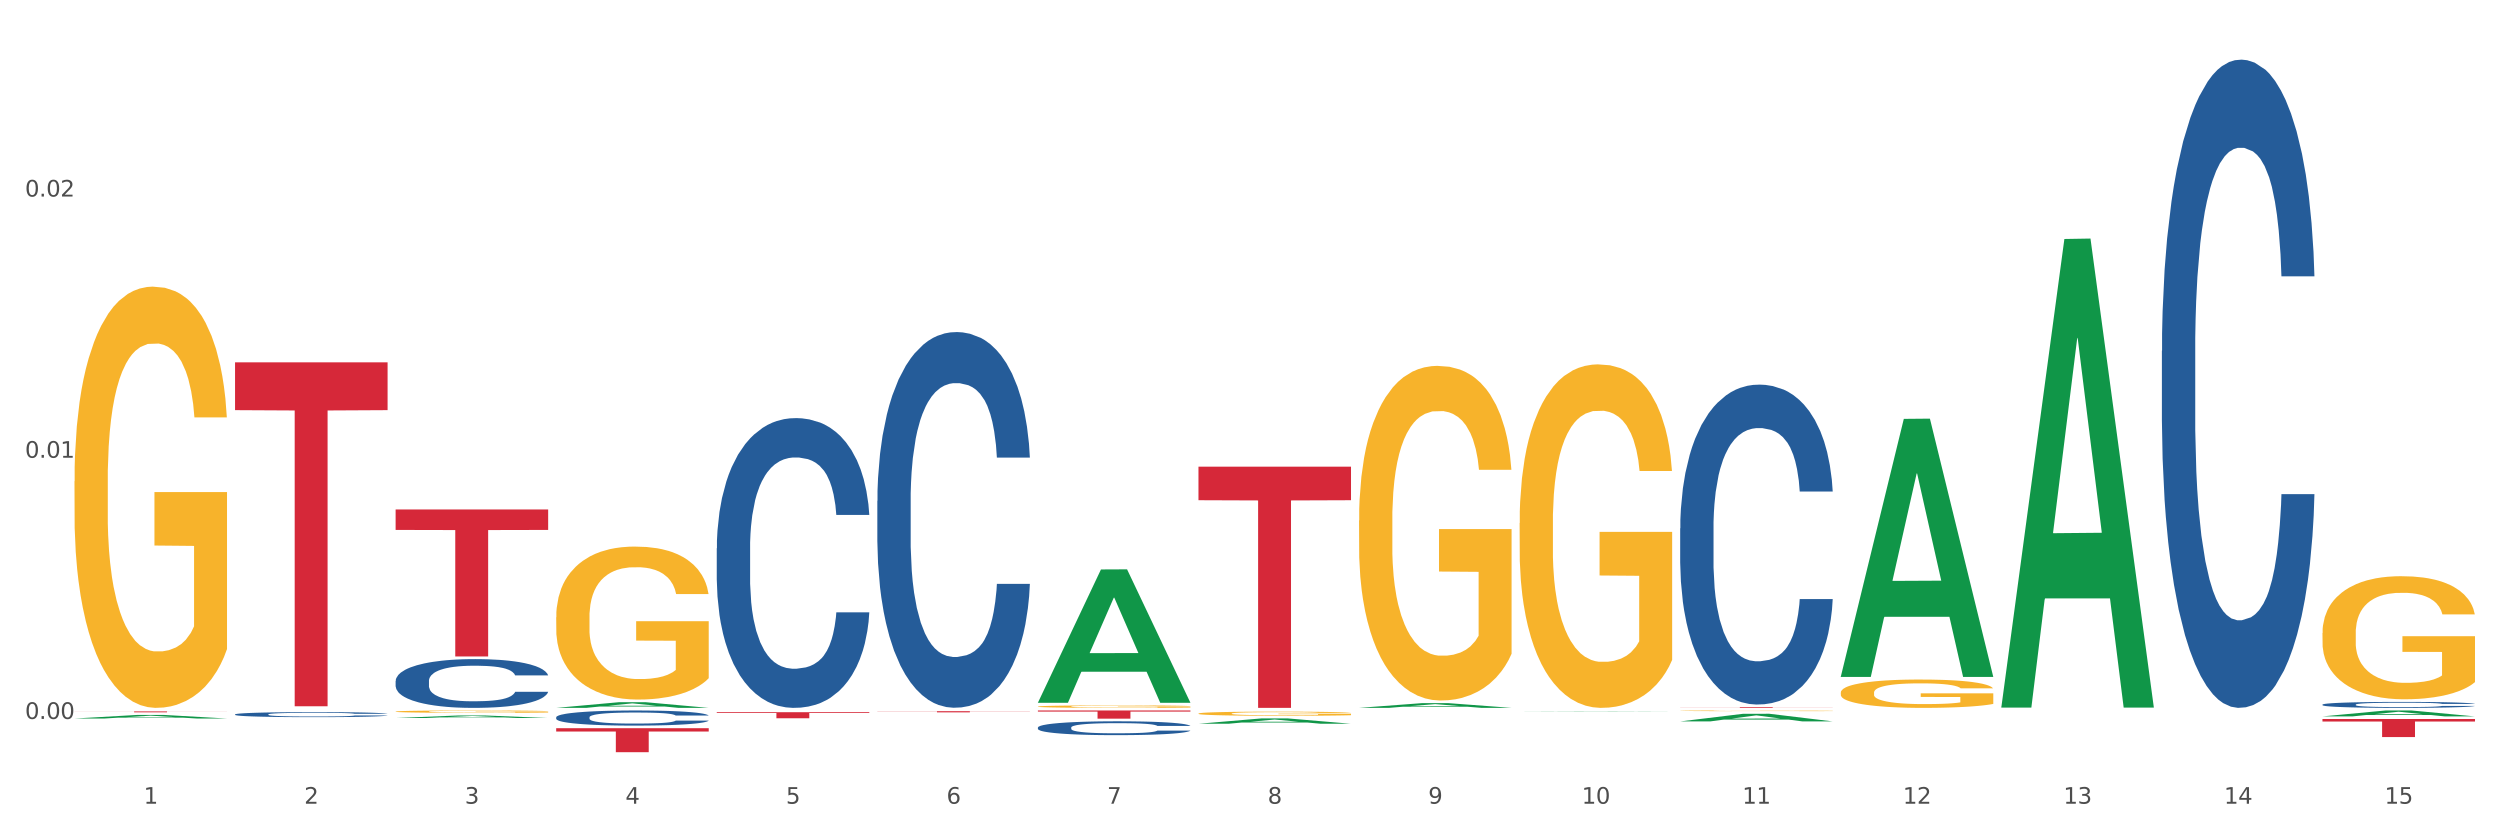
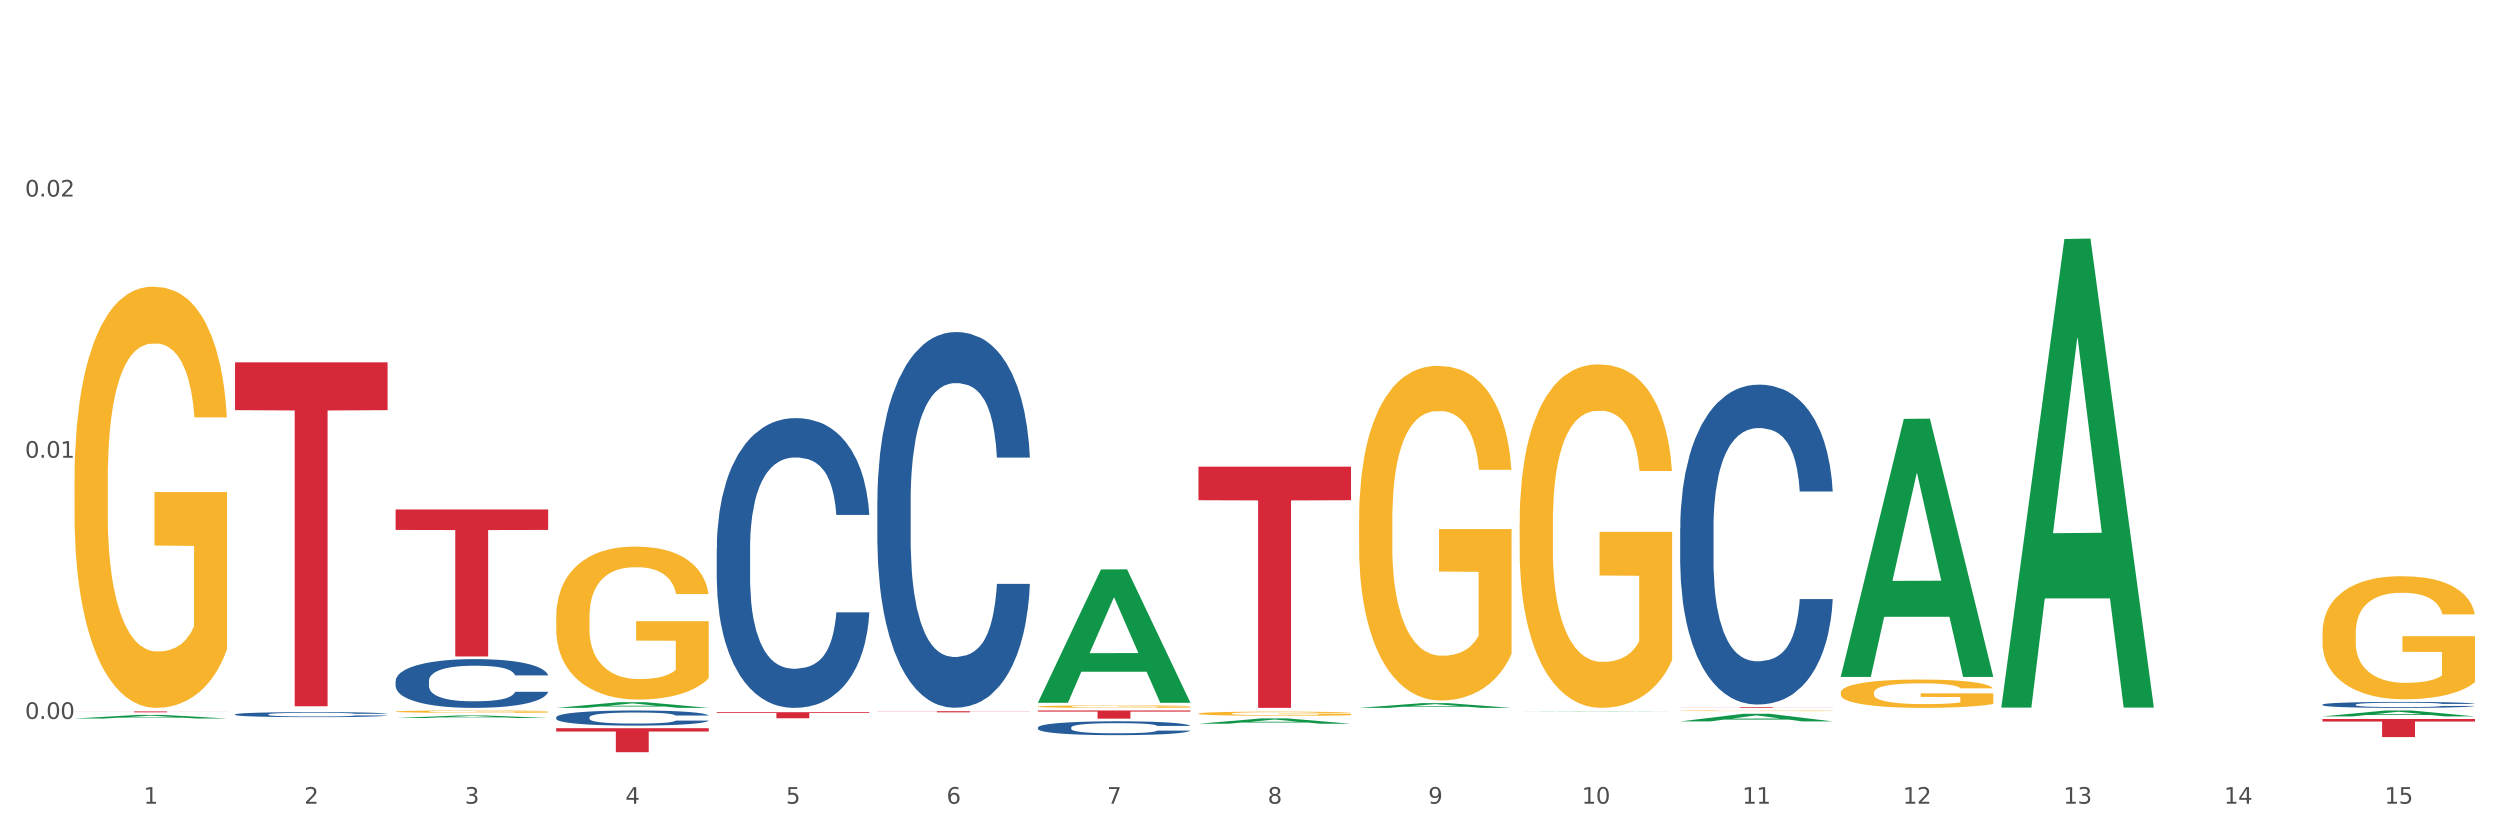
<svg xmlns="http://www.w3.org/2000/svg" xmlns:xlink="http://www.w3.org/1999/xlink" width="1080pt" height="360pt" viewBox="0 0 1080 360" version="1.1">
  <rect x="0" y="0" width="1080" height="360" fill="#333333" stroke="none" />
  <defs>
    <style type="text/css">*{stroke-linejoin: round; stroke-linecap: butt}</style>
  </defs>
  <g id="figure_1">
    <g id="patch_1">
      <path d="M 0 360  L 1080 360  L 1080 0  L 0 0  z " style="fill: #ffffff; stroke: #ffffff; stroke-linejoin: miter" />
    </g>
    <g id="axes_1">
      <g id="matplotlib.axis_1">
        <g id="xtick_1">
          <g id="text_1">
            <g style="fill: #4d4d4d" transform="translate(62.07 347.204) scale(0.096 -0.096)">
              <defs>
                <path id="DejaVuSans-31" d="M 794 531  L 1825 531  L 1825 4091  L 703 3866  L 703 4441  L 1819 4666  L 2450 4666  L 2450 531  L 3481 531  L 3481 0  L 794 0  L 794 531  z " transform="scale(0.016)" />
              </defs>
              <use xlink:href="#DejaVuSans-31" />
            </g>
          </g>
        </g>
        <g id="xtick_2">
          <g id="text_2">
            <g style="fill: #4d4d4d" transform="translate(131.436 347.204) scale(0.096 -0.096)">
              <defs>
                <path id="DejaVuSans-32" d="M 1228 531  L 3431 531  L 3431 0  L 469 0  L 469 531  Q 828 903 1448 1529  Q 2069 2156 2228 2338  Q 2531 2678 2651 2914  Q 2772 3150 2772 3378  Q 2772 3750 2511 3984  Q 2250 4219 1831 4219  Q 1534 4219 1204 4116  Q 875 4013 500 3803  L 500 4441  Q 881 4594 1212 4672  Q 1544 4750 1819 4750  Q 2544 4750 2975 4387  Q 3406 4025 3406 3419  Q 3406 3131 3298 2873  Q 3191 2616 2906 2266  Q 2828 2175 2409 1742  Q 1991 1309 1228 531  z " transform="scale(0.016)" />
              </defs>
              <use xlink:href="#DejaVuSans-32" />
            </g>
          </g>
        </g>
        <g id="xtick_3">
          <g id="text_3">
            <g style="fill: #4d4d4d" transform="translate(200.802 347.204) scale(0.096 -0.096)">
              <defs>
                <path id="DejaVuSans-33" d="M 2597 2516  Q 3050 2419 3304 2112  Q 3559 1806 3559 1356  Q 3559 666 3084 287  Q 2609 -91 1734 -91  Q 1441 -91 1130 -33  Q 819 25 488 141  L 488 750  Q 750 597 1062 519  Q 1375 441 1716 441  Q 2309 441 2620 675  Q 2931 909 2931 1356  Q 2931 1769 2642 2001  Q 2353 2234 1838 2234  L 1294 2234  L 1294 2753  L 1863 2753  Q 2328 2753 2575 2939  Q 2822 3125 2822 3475  Q 2822 3834 2567 4026  Q 2313 4219 1838 4219  Q 1578 4219 1281 4162  Q 984 4106 628 3988  L 628 4550  Q 988 4650 1302 4700  Q 1616 4750 1894 4750  Q 2613 4750 3031 4423  Q 3450 4097 3450 3541  Q 3450 3153 3228 2886  Q 3006 2619 2597 2516  z " transform="scale(0.016)" />
              </defs>
              <use xlink:href="#DejaVuSans-33" />
            </g>
          </g>
        </g>
        <g id="xtick_4">
          <g id="text_4">
            <g style="fill: #4d4d4d" transform="translate(270.169 347.204) scale(0.096 -0.096)">
              <defs>
                <path id="DejaVuSans-34" d="M 2419 4116  L 825 1625  L 2419 1625  L 2419 4116  z M 2253 4666  L 3047 4666  L 3047 1625  L 3713 1625  L 3713 1100  L 3047 1100  L 3047 0  L 2419 0  L 2419 1100  L 313 1100  L 313 1709  L 2253 4666  z " transform="scale(0.016)" />
              </defs>
              <use xlink:href="#DejaVuSans-34" />
            </g>
          </g>
        </g>
        <g id="xtick_5">
          <g id="text_5">
            <g style="fill: #4d4d4d" transform="translate(339.535 347.204) scale(0.096 -0.096)">
              <defs>
                <path id="DejaVuSans-35" d="M 691 4666  L 3169 4666  L 3169 4134  L 1269 4134  L 1269 2991  Q 1406 3038 1543 3061  Q 1681 3084 1819 3084  Q 2600 3084 3056 2656  Q 3513 2228 3513 1497  Q 3513 744 3044 326  Q 2575 -91 1722 -91  Q 1428 -91 1123 -41  Q 819 9 494 109  L 494 744  Q 775 591 1075 516  Q 1375 441 1709 441  Q 2250 441 2565 725  Q 2881 1009 2881 1497  Q 2881 1984 2565 2268  Q 2250 2553 1709 2553  Q 1456 2553 1204 2497  Q 953 2441 691 2322  L 691 4666  z " transform="scale(0.016)" />
              </defs>
              <use xlink:href="#DejaVuSans-35" />
            </g>
          </g>
        </g>
        <g id="xtick_6">
          <g id="text_6">
            <g style="fill: #4d4d4d" transform="translate(408.901 347.204) scale(0.096 -0.096)">
              <defs>
                <path id="DejaVuSans-36" d="M 2113 2584  Q 1688 2584 1439 2293  Q 1191 2003 1191 1497  Q 1191 994 1439 701  Q 1688 409 2113 409  Q 2538 409 2786 701  Q 3034 994 3034 1497  Q 3034 2003 2786 2293  Q 2538 2584 2113 2584  z M 3366 4563  L 3366 3988  Q 3128 4100 2886 4159  Q 2644 4219 2406 4219  Q 1781 4219 1451 3797  Q 1122 3375 1075 2522  Q 1259 2794 1537 2939  Q 1816 3084 2150 3084  Q 2853 3084 3261 2657  Q 3669 2231 3669 1497  Q 3669 778 3244 343  Q 2819 -91 2113 -91  Q 1303 -91 875 529  Q 447 1150 447 2328  Q 447 3434 972 4092  Q 1497 4750 2381 4750  Q 2619 4750 2861 4703  Q 3103 4656 3366 4563  z " transform="scale(0.016)" />
              </defs>
              <use xlink:href="#DejaVuSans-36" />
            </g>
          </g>
        </g>
        <g id="xtick_7">
          <g id="text_7">
            <g style="fill: #4d4d4d" transform="translate(478.267 347.204) scale(0.096 -0.096)">
              <defs>
                <path id="DejaVuSans-37" d="M 525 4666  L 3525 4666  L 3525 4397  L 1831 0  L 1172 0  L 2766 4134  L 525 4134  L 525 4666  z " transform="scale(0.016)" />
              </defs>
              <use xlink:href="#DejaVuSans-37" />
            </g>
          </g>
        </g>
        <g id="xtick_8">
          <g id="text_8">
            <g style="fill: #4d4d4d" transform="translate(547.634 347.204) scale(0.096 -0.096)">
              <defs>
                <path id="DejaVuSans-38" d="M 2034 2216  Q 1584 2216 1326 1975  Q 1069 1734 1069 1313  Q 1069 891 1326 650  Q 1584 409 2034 409  Q 2484 409 2743 651  Q 3003 894 3003 1313  Q 3003 1734 2745 1975  Q 2488 2216 2034 2216  z M 1403 2484  Q 997 2584 770 2862  Q 544 3141 544 3541  Q 544 4100 942 4425  Q 1341 4750 2034 4750  Q 2731 4750 3128 4425  Q 3525 4100 3525 3541  Q 3525 3141 3298 2862  Q 3072 2584 2669 2484  Q 3125 2378 3379 2068  Q 3634 1759 3634 1313  Q 3634 634 3220 271  Q 2806 -91 2034 -91  Q 1263 -91 848 271  Q 434 634 434 1313  Q 434 1759 690 2068  Q 947 2378 1403 2484  z M 1172 3481  Q 1172 3119 1398 2916  Q 1625 2713 2034 2713  Q 2441 2713 2670 2916  Q 2900 3119 2900 3481  Q 2900 3844 2670 4047  Q 2441 4250 2034 4250  Q 1625 4250 1398 4047  Q 1172 3844 1172 3481  z " transform="scale(0.016)" />
              </defs>
              <use xlink:href="#DejaVuSans-38" />
            </g>
          </g>
        </g>
        <g id="xtick_9">
          <g id="text_9">
            <g style="fill: #4d4d4d" transform="translate(617 347.204) scale(0.096 -0.096)">
              <defs>
                <path id="DejaVuSans-39" d="M 703 97  L 703 672  Q 941 559 1184 500  Q 1428 441 1663 441  Q 2288 441 2617 861  Q 2947 1281 2994 2138  Q 2813 1869 2534 1725  Q 2256 1581 1919 1581  Q 1219 1581 811 2004  Q 403 2428 403 3163  Q 403 3881 828 4315  Q 1253 4750 1959 4750  Q 2769 4750 3195 4129  Q 3622 3509 3622 2328  Q 3622 1225 3098 567  Q 2575 -91 1691 -91  Q 1453 -91 1209 -44  Q 966 3 703 97  z M 1959 2075  Q 2384 2075 2632 2365  Q 2881 2656 2881 3163  Q 2881 3666 2632 3958  Q 2384 4250 1959 4250  Q 1534 4250 1286 3958  Q 1038 3666 1038 3163  Q 1038 2656 1286 2365  Q 1534 2075 1959 2075  z " transform="scale(0.016)" />
              </defs>
              <use xlink:href="#DejaVuSans-39" />
            </g>
          </g>
        </g>
        <g id="xtick_10">
          <g id="text_10">
            <g style="fill: #4d4d4d" transform="translate(683.312 347.204) scale(0.096 -0.096)">
              <defs>
                <path id="DejaVuSans-30" d="M 2034 4250  Q 1547 4250 1301 3770  Q 1056 3291 1056 2328  Q 1056 1369 1301 889  Q 1547 409 2034 409  Q 2525 409 2770 889  Q 3016 1369 3016 2328  Q 3016 3291 2770 3770  Q 2525 4250 2034 4250  z M 2034 4750  Q 2819 4750 3233 4129  Q 3647 3509 3647 2328  Q 3647 1150 3233 529  Q 2819 -91 2034 -91  Q 1250 -91 836 529  Q 422 1150 422 2328  Q 422 3509 836 4129  Q 1250 4750 2034 4750  z " transform="scale(0.016)" />
              </defs>
              <use xlink:href="#DejaVuSans-31" />
              <use xlink:href="#DejaVuSans-30" transform="translate(63.623 0)" />
            </g>
          </g>
        </g>
        <g id="xtick_11">
          <g id="text_11">
            <g style="fill: #4d4d4d" transform="translate(752.678 347.204) scale(0.096 -0.096)">
              <use xlink:href="#DejaVuSans-31" />
              <use xlink:href="#DejaVuSans-31" transform="translate(63.623 0)" />
            </g>
          </g>
        </g>
        <g id="xtick_12">
          <g id="text_12">
            <g style="fill: #4d4d4d" transform="translate(822.044 347.204) scale(0.096 -0.096)">
              <use xlink:href="#DejaVuSans-31" />
              <use xlink:href="#DejaVuSans-32" transform="translate(63.623 0)" />
            </g>
          </g>
        </g>
        <g id="xtick_13">
          <g id="text_13">
            <g style="fill: #4d4d4d" transform="translate(891.411 347.204) scale(0.096 -0.096)">
              <use xlink:href="#DejaVuSans-31" />
              <use xlink:href="#DejaVuSans-33" transform="translate(63.623 0)" />
            </g>
          </g>
        </g>
        <g id="xtick_14">
          <g id="text_14">
            <g style="fill: #4d4d4d" transform="translate(960.777 347.204) scale(0.096 -0.096)">
              <use xlink:href="#DejaVuSans-31" />
              <use xlink:href="#DejaVuSans-34" transform="translate(63.623 0)" />
            </g>
          </g>
        </g>
        <g id="xtick_15">
          <g id="text_15">
            <g style="fill: #4d4d4d" transform="translate(1030.143 347.204) scale(0.096 -0.096)">
              <use xlink:href="#DejaVuSans-31" />
              <use xlink:href="#DejaVuSans-35" transform="translate(63.623 0)" />
            </g>
          </g>
        </g>
        <g id="xtick_16" />
        <g id="xtick_17" />
        <g id="xtick_18" />
        <g id="xtick_19" />
        <g id="xtick_20" />
        <g id="xtick_21" />
        <g id="xtick_22" />
        <g id="xtick_23" />
        <g id="xtick_24" />
        <g id="xtick_25" />
        <g id="xtick_26" />
        <g id="xtick_27" />
        <g id="xtick_28" />
        <g id="xtick_29" />
      </g>
      <g id="matplotlib.axis_2">
        <g id="ytick_1">
          <g id="text_16">
            <g style="fill: #4d4d4d" transform="translate(10.8 310.576) scale(0.096 -0.096)">
              <defs>
                <path id="DejaVuSans-2e" d="M 684 794  L 1344 794  L 1344 0  L 684 0  L 684 794  z " transform="scale(0.016)" />
              </defs>
              <use xlink:href="#DejaVuSans-30" />
              <use xlink:href="#DejaVuSans-2e" transform="translate(63.623 0)" />
              <use xlink:href="#DejaVuSans-30" transform="translate(95.41 0)" />
              <use xlink:href="#DejaVuSans-30" transform="translate(159.033 0)" />
            </g>
          </g>
        </g>
        <g id="ytick_2">
          <g id="text_17">
            <g style="fill: #4d4d4d" transform="translate(10.8 197.744) scale(0.096 -0.096)">
              <use xlink:href="#DejaVuSans-30" />
              <use xlink:href="#DejaVuSans-2e" transform="translate(63.623 0)" />
              <use xlink:href="#DejaVuSans-30" transform="translate(95.41 0)" />
              <use xlink:href="#DejaVuSans-31" transform="translate(159.033 0)" />
            </g>
          </g>
        </g>
        <g id="ytick_3">
          <g id="text_18">
            <g style="fill: #4d4d4d" transform="translate(10.8 84.913) scale(0.096 -0.096)">
              <use xlink:href="#DejaVuSans-30" />
              <use xlink:href="#DejaVuSans-2e" transform="translate(63.623 0)" />
              <use xlink:href="#DejaVuSans-30" transform="translate(95.41 0)" />
              <use xlink:href="#DejaVuSans-32" transform="translate(159.033 0)" />
            </g>
          </g>
        </g>
        <g id="ytick_4" />
        <g id="ytick_5" />
        <g id="ytick_6" />
      </g>
      <g id="PolyCollection_1">
        <path d="M 32.175 310.398  L 32.243 310.397  L 59.417 308.843  L 70.695 308.842  L 98.073 310.401  L 85.029 310.401  L 79.119 310.038  L 51.061 310.038  L 50.857 310.044  L 45.151 310.401  L 32.175 310.401  L 32.175 310.398  L 54.594 309.821  L 75.586 309.82  L 65.192 309.174  L 65.056 309.171  L 64.92 309.176  L 54.526 309.82  L 54.594 309.821  L 32.175 310.398  z " clip-path="url(#pe82d65cfbe)" style="fill: #109648" />
        <path d="M 32.175 207.913  L 32.253 207.747  L 32.253 201.764  L 32.408 196.612  L 33.186 184.147  L 34.353 173.843  L 35.209 168.358  L 36.065 163.871  L 37.076 159.384  L 38.321 154.73  L 40.578 147.916  L 41.978 144.426  L 43.69 140.769  L 46.802 135.451  L 49.058 132.46  L 51.392 129.967  L 55.204 126.975  L 57.694 125.645  L 60.339 124.648  L 63.529 123.983  L 65.941 123.817  L 71.231 124.316  L 75.744 125.812  L 77.922 126.975  L 80.723 128.969  L 82.201 130.299  L 84.613 132.958  L 87.103 136.448  L 88.815 139.44  L 91.382 145.091  L 93.327 150.741  L 95.116 157.722  L 96.05 162.541  L 96.75 167.029  L 97.373 172.181  L 97.995 180.325  L 83.991 180.325  L 83.446 174.508  L 82.59 169.023  L 81.346 163.705  L 80.256 160.381  L 78.389 156.226  L 76.677 153.567  L 74.888 151.572  L 72.71 149.91  L 70.998 149.079  L 68.586 148.415  L 63.84 148.581  L 60.65 149.91  L 58.472 151.572  L 57.071 153.068  L 55.827 154.73  L 54.426 157.057  L 52.792 160.547  L 51.625 163.705  L 50.458 167.694  L 49.525 171.682  L 48.669 176.336  L 47.969 181.322  L 47.424 186.474  L 46.957 192.789  L 46.568 203.26  L 46.568 226.029  L 46.724 231.181  L 47.113 237.995  L 47.58 243.147  L 48.358 249.297  L 49.058 253.452  L 50.381 259.435  L 51.859 264.421  L 53.026 267.579  L 54.193 270.238  L 56.216 273.894  L 58.472 276.886  L 60.417 278.714  L 63.062 280.376  L 64.852 281.041  L 66.408 281.373  L 70.22 281.373  L 72.943 280.874  L 75.977 279.711  L 78.311 278.215  L 80.256 276.387  L 82.435 273.396  L 83.835 270.57  L 83.835 235.835  L 66.719 235.669  L 66.719 212.567  L 98.073 212.567  L 98.073 280.376  L 96.75 283.866  L 95.272 287.024  L 93.716 289.849  L 91.382 293.339  L 88.581 296.663  L 86.091 298.99  L 83.446 300.984  L 80.334 302.813  L 76.288 304.475  L 73.799 305.139  L 70.687 305.638  L 67.03 305.804  L 63.84 305.472  L 60.728 304.641  L 57.461 303.145  L 54.271 300.984  L 51.859 298.824  L 49.447 296.165  L 46.879 292.674  L 44.857 289.351  L 43.301 286.359  L 41.589 282.536  L 39.722 277.55  L 38.321 273.063  L 37.076 268.41  L 35.754 262.426  L 34.82 257.274  L 33.887 250.793  L 33.342 245.973  L 32.72 238.494  L 32.253 228.023  L 32.175 207.913  z " clip-path="url(#pe82d65cfbe)" style="fill: #f7b32b" />
        <path d="M 448.372 306.929  L 514.27 306.929  L 514.27 307.421  L 488.348 307.425  L 488.348 310.473  L 474.138 310.473  L 474.138 307.425  L 448.372 307.421  L 448.372 306.932  L 448.372 306.929  z " clip-path="url(#pe82d65cfbe)" style="fill: #d62839" />
        <path d="M 379.006 307.237  L 444.904 307.237  L 444.904 307.307  L 418.982 307.307  L 418.982 307.737  L 404.772 307.737  L 404.772 307.307  L 379.006 307.307  L 379.006 307.238  L 379.006 307.237  z " clip-path="url(#pe82d65cfbe)" style="fill: #d62839" />
        <path d="M 309.64 307.656  L 375.538 307.656  L 375.538 308.023  L 349.616 308.026  L 349.616 310.296  L 335.406 310.296  L 335.406 308.026  L 309.64 308.023  L 309.64 307.659  L 309.64 307.656  z " clip-path="url(#pe82d65cfbe)" style="fill: #d62839" />
        <path d="M 240.274 314.586  L 306.172 314.586  L 306.172 316.026  L 280.25 316.036  L 280.25 324.95  L 266.039 324.95  L 266.039 316.036  L 240.274 316.026  L 240.274 314.596  L 240.274 314.586  z " clip-path="url(#pe82d65cfbe)" style="fill: #d62839" />
        <path d="M 170.907 220.102  L 236.805 220.102  L 236.805 228.927  L 210.883 228.987  L 210.883 283.606  L 196.673 283.606  L 196.673 228.987  L 170.907 228.927  L 170.907 220.162  L 170.907 220.102  z " clip-path="url(#pe82d65cfbe)" style="fill: #d62839" />
        <path d="M 101.541 156.535  L 167.439 156.535  L 167.439 177.181  L 141.517 177.321  L 141.517 305.103  L 127.307 305.103  L 127.307 177.321  L 101.541 177.181  L 101.541 156.675  L 101.541 156.535  z " clip-path="url(#pe82d65cfbe)" style="fill: #d62839" />
        <path d="M 32.175 307.311  L 98.073 307.311  L 98.073 307.367  L 72.151 307.367  L 72.151 307.717  L 57.941 307.717  L 57.941 307.367  L 32.175 307.367  L 32.175 307.311  L 32.175 307.311  z " clip-path="url(#pe82d65cfbe)" style="fill: #d62839" />
-         <path d="M 101.541 308.613  L 101.619 308.611  L 101.619 308.556  L 101.853 308.48  L 102.71 308.341  L 103.8 308.235  L 105.67 308.111  L 106.682 308.06  L 108.006 308.002  L 110.733 307.908  L 113.848 307.829  L 116.029 307.785  L 117.665 307.757  L 121.326 307.707  L 123.429 307.685  L 125.61 307.667  L 127.48 307.655  L 130.595 307.641  L 133.088 307.635  L 135.97 307.633  L 138.385 307.635  L 141.578 307.643  L 146.252 307.667  L 148.044 307.681  L 150.458 307.705  L 152.951 307.737  L 154.976 307.769  L 157.313 307.815  L 159.728 307.874  L 162.064 307.95  L 163.7 308.02  L 165.024 308.094  L 166.193 308.183  L 167.05 308.281  L 167.439 308.362  L 153.185 308.362  L 152.795 308.289  L 152.016 308.209  L 151.237 308.155  L 150.38 308.111  L 149.056 308.062  L 147.888 308.03  L 145.941 307.992  L 144.149 307.968  L 142.669 307.954  L 140.877 307.942  L 137.061 307.93  L 134.334 307.93  L 132.621 307.934  L 130.518 307.944  L 128.726 307.958  L 126.623 307.982  L 124.987 308.008  L 123.351 308.042  L 122.417 308.066  L 121.015 308.109  L 120.08 308.145  L 118.834 308.207  L 118.133 308.251  L 116.886 308.364  L 116.341 308.448  L 116.107 308.506  L 115.952 308.57  L 115.952 308.88  L 116.419 309.02  L 116.808 309.079  L 117.431 309.147  L 118.6 309.235  L 120.314 309.32  L 122.105 309.382  L 123.585 309.42  L 124.987 309.448  L 126.389 309.47  L 128.103 309.49  L 129.505 309.502  L 131.608 309.514  L 134.101 309.52  L 136.048 309.52  L 140.021 309.51  L 141.812 309.5  L 143.526 309.486  L 145.395 309.464  L 146.875 309.44  L 147.732 309.422  L 149.134 309.384  L 150.225 309.344  L 151.159 309.299  L 151.783 309.259  L 152.484 309.199  L 153.029 309.131  L 153.185 309.095  L 167.439 309.095  L 167.128 309.167  L 166.582 309.237  L 165.492 309.33  L 164.635 309.384  L 163.311 309.45  L 161.909 309.506  L 159.961 309.567  L 158.17 309.613  L 156.3 309.653  L 154.275 309.689  L 150.614 309.739  L 149.29 309.753  L 146.486 309.777  L 144.305 309.791  L 141.111 309.804  L 137.84 309.812  L 134.412 309.814  L 131.374 309.81  L 128.025 309.799  L 125.922 309.787  L 123.585 309.769  L 120.859 309.741  L 118.288 309.707  L 115.874 309.667  L 113.615 309.621  L 111.512 309.569  L 108.785 309.484  L 106.76 309.4  L 105.28 309.322  L 104.267 309.257  L 103.255 309.173  L 102.71 309.115  L 101.853 308.976  L 101.541 308.846  L 101.541 308.613  z " clip-path="url(#pe82d65cfbe)" style="fill: #255c99" />
+         <path d="M 101.541 308.613  L 101.619 308.611  L 101.619 308.556  L 101.853 308.48  L 102.71 308.341  L 103.8 308.235  L 105.67 308.111  L 106.682 308.06  L 108.006 308.002  L 110.733 307.908  L 113.848 307.829  L 116.029 307.785  L 117.665 307.757  L 121.326 307.707  L 123.429 307.685  L 125.61 307.667  L 127.48 307.655  L 130.595 307.641  L 133.088 307.635  L 135.97 307.633  L 138.385 307.635  L 141.578 307.643  L 146.252 307.667  L 148.044 307.681  L 150.458 307.705  L 152.951 307.737  L 154.976 307.769  L 157.313 307.815  L 159.728 307.874  L 162.064 307.95  L 163.7 308.02  L 165.024 308.094  L 166.193 308.183  L 167.05 308.281  L 167.439 308.362  L 153.185 308.362  L 152.795 308.289  L 152.016 308.209  L 151.237 308.155  L 150.38 308.111  L 149.056 308.062  L 147.888 308.03  L 145.941 307.992  L 144.149 307.968  L 142.669 307.954  L 140.877 307.942  L 137.061 307.93  L 134.334 307.93  L 132.621 307.934  L 130.518 307.944  L 128.726 307.958  L 126.623 307.982  L 124.987 308.008  L 123.351 308.042  L 122.417 308.066  L 121.015 308.109  L 120.08 308.145  L 118.834 308.207  L 118.133 308.251  L 116.886 308.364  L 116.341 308.448  L 116.107 308.506  L 115.952 308.57  L 115.952 308.88  L 116.419 309.02  L 116.808 309.079  L 117.431 309.147  L 118.6 309.235  L 120.314 309.32  L 122.105 309.382  L 123.585 309.42  L 124.987 309.448  L 126.389 309.47  L 128.103 309.49  L 129.505 309.502  L 131.608 309.514  L 134.101 309.52  L 136.048 309.52  L 141.812 309.5  L 143.526 309.486  L 145.395 309.464  L 146.875 309.44  L 147.732 309.422  L 149.134 309.384  L 150.225 309.344  L 151.159 309.299  L 151.783 309.259  L 152.484 309.199  L 153.029 309.131  L 153.185 309.095  L 167.439 309.095  L 167.128 309.167  L 166.582 309.237  L 165.492 309.33  L 164.635 309.384  L 163.311 309.45  L 161.909 309.506  L 159.961 309.567  L 158.17 309.613  L 156.3 309.653  L 154.275 309.689  L 150.614 309.739  L 149.29 309.753  L 146.486 309.777  L 144.305 309.791  L 141.111 309.804  L 137.84 309.812  L 134.412 309.814  L 131.374 309.81  L 128.025 309.799  L 125.922 309.787  L 123.585 309.769  L 120.859 309.741  L 118.288 309.707  L 115.874 309.667  L 113.615 309.621  L 111.512 309.569  L 108.785 309.484  L 106.76 309.4  L 105.28 309.322  L 104.267 309.257  L 103.255 309.173  L 102.71 309.115  L 101.853 308.976  L 101.541 308.846  L 101.541 308.613  z " clip-path="url(#pe82d65cfbe)" style="fill: #255c99" />
        <path d="M 170.907 294.199  L 170.985 294.18  L 170.985 293.641  L 171.219 292.91  L 172.076 291.563  L 173.166 290.543  L 175.036 289.349  L 176.048 288.849  L 177.373 288.291  L 180.099 287.386  L 183.215 286.616  L 185.396 286.193  L 187.031 285.924  L 190.692 285.442  L 192.796 285.231  L 194.977 285.058  L 196.846 284.942  L 199.962 284.807  L 202.454 284.75  L 205.336 284.73  L 207.751 284.75  L 210.945 284.827  L 215.618 285.058  L 217.41 285.192  L 219.825 285.423  L 222.317 285.731  L 224.342 286.039  L 226.679 286.482  L 229.094 287.059  L 231.431 287.79  L 233.066 288.464  L 234.391 289.176  L 235.559 290.042  L 236.416 290.985  L 236.805 291.774  L 222.551 291.774  L 222.161 291.062  L 221.382 290.292  L 220.604 289.773  L 219.747 289.349  L 218.422 288.868  L 217.254 288.56  L 215.307 288.195  L 213.515 287.964  L 212.035 287.829  L 210.244 287.713  L 206.427 287.598  L 203.701 287.598  L 201.987 287.636  L 199.884 287.733  L 198.092 287.867  L 195.989 288.098  L 194.353 288.349  L 192.718 288.676  L 191.783 288.907  L 190.381 289.33  L 189.446 289.676  L 188.2 290.273  L 187.499 290.696  L 186.252 291.793  L 185.707 292.602  L 185.474 293.16  L 185.318 293.776  L 185.318 296.778  L 185.785 298.125  L 186.175 298.703  L 186.798 299.357  L 187.966 300.204  L 189.68 301.031  L 191.471 301.628  L 192.951 301.994  L 194.353 302.263  L 195.755 302.475  L 197.469 302.667  L 198.871 302.783  L 200.974 302.898  L 203.467 302.956  L 205.414 302.956  L 209.387 302.86  L 211.178 302.763  L 212.892 302.629  L 214.761 302.417  L 216.241 302.186  L 217.098 302.013  L 218.5 301.647  L 219.591 301.262  L 220.526 300.82  L 221.149 300.435  L 221.85 299.857  L 222.395 299.203  L 222.551 298.857  L 236.805 298.857  L 236.494 299.549  L 235.949 300.223  L 234.858 301.128  L 234.001 301.647  L 232.677 302.282  L 231.275 302.821  L 229.328 303.418  L 227.536 303.86  L 225.667 304.245  L 223.641 304.592  L 219.98 305.073  L 218.656 305.208  L 215.852 305.438  L 213.671 305.573  L 210.477 305.708  L 207.206 305.785  L 203.779 305.804  L 200.741 305.766  L 197.391 305.65  L 195.288 305.535  L 192.951 305.362  L 190.225 305.092  L 187.655 304.765  L 185.24 304.38  L 182.981 303.937  L 180.878 303.437  L 178.152 302.609  L 176.126 301.801  L 174.646 301.051  L 173.634 300.415  L 172.621 299.607  L 172.076 299.049  L 171.219 297.702  L 170.907 296.451  L 170.907 294.199  z " clip-path="url(#pe82d65cfbe)" style="fill: #255c99" />
        <path d="M 240.274 309.864  L 240.352 309.858  L 240.352 309.691  L 240.585 309.464  L 241.442 309.047  L 242.533 308.731  L 244.402 308.361  L 245.415 308.206  L 246.739 308.033  L 249.465 307.752  L 252.581 307.514  L 254.762 307.382  L 256.398 307.299  L 260.059 307.15  L 262.162 307.084  L 264.343 307.03  L 266.212 306.994  L 269.328 306.953  L 271.821 306.935  L 274.703 306.929  L 277.117 306.935  L 280.311 306.959  L 284.985 307.03  L 286.776 307.072  L 289.191 307.144  L 291.683 307.239  L 293.709 307.335  L 296.045 307.472  L 298.46 307.651  L 300.797 307.877  L 302.433 308.086  L 303.757 308.307  L 304.925 308.575  L 305.782 308.868  L 306.172 309.112  L 291.917 309.112  L 291.528 308.892  L 290.749 308.653  L 289.97 308.492  L 289.113 308.361  L 287.789 308.212  L 286.62 308.116  L 284.673 308.003  L 282.881 307.931  L 281.401 307.889  L 279.61 307.854  L 275.793 307.818  L 273.067 307.818  L 271.353 307.83  L 269.25 307.86  L 267.458 307.901  L 265.355 307.973  L 263.72 308.05  L 262.084 308.152  L 261.149 308.223  L 259.747 308.355  L 258.812 308.462  L 257.566 308.647  L 256.865 308.778  L 255.619 309.118  L 255.073 309.369  L 254.84 309.542  L 254.684 309.733  L 254.684 310.664  L 255.151 311.081  L 255.541 311.26  L 256.164 311.463  L 257.332 311.726  L 259.046 311.982  L 260.838 312.167  L 262.318 312.28  L 263.72 312.364  L 265.122 312.43  L 266.835 312.489  L 268.237 312.525  L 270.341 312.561  L 272.833 312.579  L 274.78 312.579  L 278.753 312.549  L 280.545 312.519  L 282.258 312.477  L 284.128 312.412  L 285.608 312.34  L 286.465 312.286  L 287.867 312.173  L 288.957 312.054  L 289.892 311.916  L 290.515 311.797  L 291.216 311.618  L 291.761 311.415  L 291.917 311.308  L 306.172 311.308  L 305.86 311.523  L 305.315 311.732  L 304.224 312.012  L 303.367 312.173  L 302.043 312.37  L 300.641 312.537  L 298.694 312.722  L 296.902 312.859  L 295.033 312.978  L 293.008 313.086  L 289.347 313.235  L 288.022 313.277  L 285.218 313.348  L 283.037 313.39  L 279.844 313.432  L 276.572 313.456  L 273.145 313.462  L 270.107 313.45  L 266.757 313.414  L 264.654 313.378  L 262.318 313.324  L 259.591 313.241  L 257.021 313.139  L 254.606 313.02  L 252.347 312.883  L 250.244 312.728  L 247.518 312.471  L 245.493 312.221  L 244.013 311.988  L 243 311.791  L 241.987 311.541  L 241.442 311.368  L 240.585 310.95  L 240.274 310.562  L 240.274 309.864  z " clip-path="url(#pe82d65cfbe)" style="fill: #255c99" />
        <path d="M 309.64 236.865  L 309.718 236.751  L 309.718 233.55  L 309.951 229.206  L 310.808 221.203  L 311.899 215.143  L 313.768 208.055  L 314.781 205.083  L 316.105 201.767  L 318.831 196.394  L 321.947 191.821  L 324.128 189.306  L 325.764 187.705  L 329.425 184.847  L 331.528 183.589  L 333.709 182.56  L 335.578 181.874  L 338.694 181.074  L 341.187 180.731  L 344.069 180.617  L 346.484 180.731  L 349.677 181.189  L 354.351 182.56  L 356.142 183.361  L 358.557 184.733  L 361.05 186.562  L 363.075 188.391  L 365.412 191.021  L 367.826 194.45  L 370.163 198.795  L 371.799 202.796  L 373.123 207.026  L 374.291 212.171  L 375.148 217.773  L 375.538 222.46  L 361.283 222.46  L 360.894 218.23  L 360.115 213.657  L 359.336 210.57  L 358.479 208.055  L 357.155 205.197  L 355.987 203.368  L 354.039 201.196  L 352.248 199.824  L 350.768 199.023  L 348.976 198.337  L 345.159 197.651  L 342.433 197.651  L 340.719 197.88  L 338.616 198.452  L 336.825 199.252  L 334.722 200.624  L 333.086 202.11  L 331.45 204.054  L 330.515 205.426  L 329.113 207.941  L 328.179 209.999  L 326.932 213.543  L 326.231 216.058  L 324.985 222.575  L 324.44 227.376  L 324.206 230.692  L 324.05 234.35  L 324.05 252.185  L 324.518 260.188  L 324.907 263.618  L 325.53 267.505  L 326.699 272.535  L 328.412 277.451  L 330.204 280.995  L 331.684 283.168  L 333.086 284.768  L 334.488 286.026  L 336.202 287.169  L 337.604 287.855  L 339.707 288.541  L 342.199 288.884  L 344.147 288.884  L 348.119 288.312  L 349.911 287.741  L 351.624 286.94  L 353.494 285.683  L 354.974 284.311  L 355.831 283.282  L 357.233 281.11  L 358.323 278.823  L 359.258 276.194  L 359.881 273.907  L 360.582 270.477  L 361.127 266.59  L 361.283 264.532  L 375.538 264.532  L 375.226 268.648  L 374.681 272.65  L 373.59 278.023  L 372.734 281.11  L 371.409 284.882  L 370.007 288.084  L 368.06 291.628  L 366.268 294.257  L 364.399 296.544  L 362.374 298.602  L 358.713 301.46  L 357.389 302.26  L 354.584 303.632  L 352.403 304.432  L 349.21 305.233  L 345.938 305.69  L 342.511 305.804  L 339.473 305.575  L 336.124 304.89  L 334.021 304.204  L 331.684 303.175  L 328.957 301.574  L 326.387 299.631  L 323.972 297.344  L 321.713 294.715  L 319.61 291.742  L 316.884 286.826  L 314.859 282.024  L 313.379 277.566  L 312.366 273.793  L 311.354 268.991  L 310.808 265.676  L 309.951 257.673  L 309.64 250.242  L 309.64 236.865  z " clip-path="url(#pe82d65cfbe)" style="fill: #255c99" />
        <path d="M 725.837 305.486  L 791.735 305.486  L 791.735 305.53  L 765.813 305.531  L 765.813 305.804  L 751.603 305.804  L 751.603 305.531  L 725.837 305.53  L 725.837 305.487  L 725.837 305.486  z " clip-path="url(#pe82d65cfbe)" style="fill: #d62839" />
        <path d="M 379.006 216.371  L 379.084 216.222  L 379.084 212.072  L 379.318 206.44  L 380.175 196.064  L 381.265 188.209  L 383.134 179.019  L 384.147 175.165  L 385.471 170.867  L 388.198 163.9  L 391.313 157.972  L 393.494 154.711  L 395.13 152.636  L 398.791 148.93  L 400.894 147.3  L 403.075 145.966  L 404.945 145.076  L 408.06 144.039  L 410.553 143.594  L 413.435 143.446  L 415.85 143.594  L 419.043 144.187  L 423.717 145.966  L 425.509 147.003  L 427.923 148.782  L 430.416 151.153  L 432.441 153.525  L 434.778 156.934  L 437.193 161.381  L 439.529 167.013  L 441.165 172.201  L 442.489 177.685  L 443.658 184.355  L 444.515 191.618  L 444.904 197.695  L 430.65 197.695  L 430.26 192.211  L 429.481 186.282  L 428.702 182.28  L 427.845 179.019  L 426.521 175.313  L 425.353 172.942  L 423.405 170.126  L 421.614 168.347  L 420.134 167.309  L 418.342 166.42  L 414.526 165.531  L 411.799 165.531  L 410.086 165.827  L 407.982 166.568  L 406.191 167.606  L 404.088 169.385  L 402.452 171.311  L 400.816 173.831  L 399.882 175.61  L 398.479 178.871  L 397.545 181.539  L 396.298 186.134  L 395.597 189.394  L 394.351 197.843  L 393.806 204.068  L 393.572 208.367  L 393.416 213.11  L 393.416 236.232  L 393.884 246.608  L 394.273 251.054  L 394.896 256.094  L 396.065 262.616  L 397.778 268.989  L 399.57 273.584  L 401.05 276.4  L 402.452 278.475  L 403.854 280.106  L 405.568 281.588  L 406.97 282.477  L 409.073 283.366  L 411.566 283.811  L 413.513 283.811  L 417.485 283.07  L 419.277 282.329  L 420.991 281.291  L 422.86 279.661  L 424.34 277.882  L 425.197 276.548  L 426.599 273.732  L 427.69 270.768  L 428.624 267.359  L 429.247 264.394  L 429.948 259.948  L 430.494 254.908  L 430.65 252.24  L 444.904 252.24  L 444.592 257.576  L 444.047 262.764  L 442.957 269.73  L 442.1 273.732  L 440.776 278.623  L 439.374 282.774  L 437.426 287.368  L 435.635 290.778  L 433.765 293.742  L 431.74 296.41  L 428.079 300.115  L 426.755 301.153  L 423.951 302.932  L 421.77 303.969  L 418.576 305.007  L 415.304 305.6  L 411.877 305.748  L 408.839 305.451  L 405.49 304.562  L 403.387 303.673  L 401.05 302.339  L 398.324 300.264  L 395.753 297.744  L 393.339 294.78  L 391.08 291.37  L 388.976 287.517  L 386.25 281.143  L 384.225 274.918  L 382.745 269.137  L 381.732 264.246  L 380.72 258.021  L 380.175 253.722  L 379.318 243.347  L 379.006 233.712  L 379.006 216.371  z " clip-path="url(#pe82d65cfbe)" style="fill: #255c99" />
        <path d="M 725.837 228.253  L 725.915 228.127  L 725.915 224.593  L 726.149 219.796  L 727.006 210.961  L 728.096 204.272  L 729.966 196.446  L 730.978 193.165  L 732.302 189.504  L 735.029 183.572  L 738.144 178.523  L 740.325 175.747  L 741.961 173.98  L 745.622 170.824  L 747.725 169.436  L 749.906 168.3  L 751.776 167.543  L 754.891 166.659  L 757.384 166.28  L 760.266 166.154  L 762.681 166.28  L 765.874 166.785  L 770.548 168.3  L 772.34 169.183  L 774.754 170.698  L 777.247 172.717  L 779.272 174.737  L 781.609 177.64  L 784.024 181.426  L 786.36 186.223  L 787.996 190.64  L 789.32 195.31  L 790.489 200.99  L 791.346 207.175  L 791.735 212.349  L 777.481 212.349  L 777.091 207.679  L 776.312 202.631  L 775.533 199.223  L 774.676 196.446  L 773.352 193.291  L 772.184 191.271  L 770.237 188.873  L 768.445 187.359  L 766.965 186.475  L 765.173 185.718  L 761.357 184.96  L 758.63 184.96  L 756.917 185.213  L 754.814 185.844  L 753.022 186.727  L 750.919 188.242  L 749.283 189.883  L 747.647 192.029  L 746.713 193.543  L 745.311 196.32  L 744.376 198.592  L 743.13 202.505  L 742.429 205.281  L 741.182 212.476  L 740.637 217.777  L 740.403 221.437  L 740.248 225.476  L 740.248 245.166  L 740.715 254.001  L 741.104 257.788  L 741.727 262.079  L 742.896 267.632  L 744.61 273.06  L 746.401 276.972  L 747.881 279.371  L 749.283 281.138  L 750.685 282.526  L 752.399 283.788  L 753.801 284.546  L 755.904 285.303  L 758.397 285.681  L 760.344 285.681  L 764.317 285.05  L 766.108 284.419  L 767.822 283.536  L 769.691 282.147  L 771.171 280.633  L 772.028 279.497  L 773.43 277.099  L 774.521 274.574  L 775.455 271.671  L 776.079 269.147  L 776.78 265.361  L 777.325 261.069  L 777.481 258.797  L 791.735 258.797  L 791.424 263.341  L 790.878 267.759  L 789.788 273.691  L 788.931 277.099  L 787.607 281.264  L 786.205 284.798  L 784.257 288.711  L 782.466 291.614  L 780.596 294.138  L 778.571 296.41  L 774.91 299.565  L 773.586 300.449  L 770.782 301.963  L 768.601 302.847  L 765.407 303.73  L 762.136 304.235  L 758.708 304.362  L 755.67 304.109  L 752.321 303.352  L 750.218 302.595  L 747.881 301.459  L 745.155 299.692  L 742.584 297.546  L 740.17 295.021  L 737.911 292.119  L 735.808 288.837  L 733.081 283.41  L 731.056 278.108  L 729.576 273.186  L 728.563 269.021  L 727.551 263.72  L 727.006 260.059  L 726.149 251.224  L 725.837 243.02  L 725.837 228.253  z " clip-path="url(#pe82d65cfbe)" style="fill: #255c99" />
-         <path d="M 933.936 151.588  L 934.014 151.332  L 934.014 144.171  L 934.247 134.453  L 935.104 116.55  L 936.195 102.996  L 938.064 87.139  L 939.077 80.49  L 940.401 73.073  L 943.127 61.053  L 946.243 50.823  L 948.424 45.196  L 950.06 41.616  L 953.721 35.222  L 955.824 32.409  L 958.005 30.107  L 959.874 28.573  L 962.99 26.782  L 965.483 26.015  L 968.365 25.759  L 970.779 26.015  L 973.973 27.038  L 978.647 30.107  L 980.438 31.897  L 982.853 34.966  L 985.346 39.058  L 987.371 43.15  L 989.708 49.033  L 992.122 56.705  L 994.459 66.424  L 996.095 75.375  L 997.419 84.837  L 998.587 96.346  L 999.444 108.878  L 999.834 119.363  L 985.579 119.363  L 985.19 109.901  L 984.411 99.671  L 983.632 92.766  L 982.775 87.139  L 981.451 80.745  L 980.283 76.653  L 978.335 71.794  L 976.544 68.725  L 975.064 66.935  L 973.272 65.401  L 969.455 63.866  L 966.729 63.866  L 965.015 64.378  L 962.912 65.656  L 961.121 67.447  L 959.018 70.515  L 957.382 73.84  L 955.746 78.188  L 954.811 81.257  L 953.409 86.883  L 952.475 91.487  L 951.228 99.415  L 950.527 105.042  L 949.281 119.619  L 948.736 130.361  L 948.502 137.777  L 948.346 145.961  L 948.346 185.858  L 948.814 203.76  L 949.203 211.433  L 949.826 220.128  L 950.995 231.381  L 952.708 242.379  L 954.5 250.307  L 955.98 255.166  L 957.382 258.746  L 958.784 261.56  L 960.498 264.117  L 961.9 265.652  L 964.003 267.186  L 966.495 267.953  L 968.443 267.953  L 972.415 266.675  L 974.207 265.396  L 975.92 263.606  L 977.79 260.792  L 979.27 257.723  L 980.127 255.422  L 981.529 250.562  L 982.619 245.447  L 983.554 239.565  L 984.177 234.45  L 984.878 226.778  L 985.423 218.082  L 985.579 213.479  L 999.834 213.479  L 999.522 222.686  L 998.977 231.637  L 997.886 243.657  L 997.03 250.562  L 995.705 259.002  L 994.303 266.163  L 992.356 274.091  L 990.564 279.974  L 988.695 285.089  L 986.67 289.692  L 983.009 296.086  L 981.685 297.876  L 978.88 300.945  L 976.699 302.735  L 973.506 304.525  L 970.234 305.548  L 966.807 305.804  L 963.769 305.293  L 960.42 303.758  L 958.317 302.224  L 955.98 299.922  L 953.253 296.341  L 950.683 291.994  L 948.268 286.879  L 946.009 280.997  L 943.906 274.347  L 941.18 263.35  L 939.155 252.608  L 937.675 242.634  L 936.662 234.195  L 935.65 223.453  L 935.104 216.036  L 934.247 198.134  L 933.936 181.51  L 933.936 151.588  z " clip-path="url(#pe82d65cfbe)" style="fill: #255c99" />
        <path d="M 1003.302 304.383  L 1003.38 304.38  L 1003.38 304.314  L 1003.614 304.225  L 1004.47 304.06  L 1005.561 303.935  L 1007.43 303.788  L 1008.443 303.727  L 1009.767 303.659  L 1012.494 303.548  L 1015.609 303.454  L 1017.79 303.402  L 1019.426 303.369  L 1023.087 303.31  L 1025.19 303.284  L 1027.371 303.263  L 1029.241 303.249  L 1032.356 303.232  L 1034.849 303.225  L 1037.731 303.223  L 1040.146 303.225  L 1043.339 303.234  L 1048.013 303.263  L 1049.805 303.279  L 1052.219 303.308  L 1054.712 303.345  L 1056.737 303.383  L 1059.074 303.437  L 1061.489 303.508  L 1063.825 303.598  L 1065.461 303.68  L 1066.785 303.767  L 1067.954 303.873  L 1068.811 303.989  L 1069.2 304.086  L 1054.945 304.086  L 1054.556 303.998  L 1053.777 303.904  L 1052.998 303.84  L 1052.141 303.788  L 1050.817 303.73  L 1049.649 303.692  L 1047.701 303.647  L 1045.91 303.619  L 1044.43 303.602  L 1042.638 303.588  L 1038.822 303.574  L 1036.095 303.574  L 1034.382 303.579  L 1032.278 303.59  L 1030.487 303.607  L 1028.384 303.635  L 1026.748 303.666  L 1025.112 303.706  L 1024.178 303.734  L 1022.775 303.786  L 1021.841 303.829  L 1020.594 303.902  L 1019.893 303.954  L 1018.647 304.088  L 1018.102 304.187  L 1017.868 304.255  L 1017.712 304.331  L 1017.712 304.698  L 1018.18 304.864  L 1018.569 304.934  L 1019.192 305.014  L 1020.361 305.118  L 1022.074 305.219  L 1023.866 305.293  L 1025.346 305.337  L 1026.748 305.37  L 1028.15 305.396  L 1029.864 305.42  L 1031.266 305.434  L 1033.369 305.448  L 1035.862 305.455  L 1037.809 305.455  L 1041.781 305.443  L 1043.573 305.432  L 1045.287 305.415  L 1047.156 305.389  L 1048.636 305.361  L 1049.493 305.34  L 1050.895 305.295  L 1051.986 305.248  L 1052.92 305.194  L 1053.543 305.146  L 1054.244 305.076  L 1054.79 304.996  L 1054.945 304.953  L 1069.2 304.953  L 1068.888 305.038  L 1068.343 305.12  L 1067.253 305.231  L 1066.396 305.295  L 1065.072 305.373  L 1063.67 305.439  L 1061.722 305.512  L 1059.931 305.566  L 1058.061 305.613  L 1056.036 305.656  L 1052.375 305.715  L 1051.051 305.731  L 1048.247 305.759  L 1046.066 305.776  L 1042.872 305.792  L 1039.6 305.802  L 1036.173 305.804  L 1033.135 305.799  L 1029.786 305.785  L 1027.683 305.771  L 1025.346 305.75  L 1022.62 305.717  L 1020.049 305.677  L 1017.634 305.63  L 1015.376 305.575  L 1013.272 305.514  L 1010.546 305.413  L 1008.521 305.314  L 1007.041 305.222  L 1006.028 305.144  L 1005.016 305.045  L 1004.47 304.977  L 1003.614 304.812  L 1003.302 304.658  L 1003.302 304.383  z " clip-path="url(#pe82d65cfbe)" style="fill: #255c99" />
        <path d="M 1003.302 273.491  L 1003.38 273.443  L 1003.38 271.694  L 1003.535 270.189  L 1004.314 266.546  L 1005.481 263.535  L 1006.336 261.932  L 1007.192 260.621  L 1008.204 259.31  L 1009.448 257.95  L 1011.705 255.958  L 1013.105 254.939  L 1014.817 253.87  L 1017.929 252.316  L 1020.185 251.442  L 1022.519 250.713  L 1026.331 249.839  L 1028.821 249.45  L 1031.466 249.159  L 1034.656 248.965  L 1037.068 248.916  L 1042.358 249.062  L 1046.871 249.499  L 1049.049 249.839  L 1051.85 250.422  L 1053.328 250.81  L 1055.74 251.587  L 1058.23 252.607  L 1059.942 253.481  L 1062.509 255.133  L 1064.454 256.784  L 1066.244 258.824  L 1067.177 260.232  L 1067.877 261.544  L 1068.5 263.049  L 1069.122 265.429  L 1055.118 265.429  L 1054.573 263.729  L 1053.717 262.127  L 1052.473 260.572  L 1051.383 259.601  L 1049.516 258.387  L 1047.805 257.61  L 1046.015 257.027  L 1043.837 256.541  L 1042.125 256.298  L 1039.713 256.104  L 1034.967 256.153  L 1031.777 256.541  L 1029.599 257.027  L 1028.199 257.464  L 1026.954 257.95  L 1025.553 258.63  L 1023.919 259.65  L 1022.752 260.572  L 1021.585 261.738  L 1020.652 262.904  L 1019.796 264.264  L 1019.096 265.721  L 1018.551 267.226  L 1018.084 269.072  L 1017.695 272.132  L 1017.695 278.785  L 1017.851 280.291  L 1018.24 282.282  L 1018.707 283.788  L 1019.485 285.585  L 1020.185 286.799  L 1021.508 288.548  L 1022.986 290.005  L 1024.153 290.927  L 1025.32 291.704  L 1027.343 292.773  L 1029.599 293.647  L 1031.544 294.181  L 1034.189 294.667  L 1035.979 294.861  L 1037.535 294.959  L 1041.347 294.959  L 1044.07 294.813  L 1047.104 294.473  L 1049.438 294.036  L 1051.383 293.501  L 1053.562 292.627  L 1054.962 291.802  L 1054.962 281.651  L 1037.846 281.602  L 1037.846 274.851  L 1069.2 274.851  L 1069.2 294.667  L 1067.877 295.687  L 1066.399 296.61  L 1064.843 297.435  L 1062.509 298.455  L 1059.708 299.427  L 1057.219 300.107  L 1054.573 300.69  L 1051.461 301.224  L 1047.416 301.709  L 1044.926 301.904  L 1041.814 302.049  L 1038.157 302.098  L 1034.967 302.001  L 1031.855 301.758  L 1028.588 301.321  L 1025.398 300.69  L 1022.986 300.058  L 1020.574 299.281  L 1018.007 298.261  L 1015.984 297.29  L 1014.428 296.416  L 1012.716 295.298  L 1010.849 293.841  L 1009.448 292.53  L 1008.204 291.17  L 1006.881 289.422  L 1005.947 287.916  L 1005.014 286.022  L 1004.469 284.614  L 1003.847 282.428  L 1003.38 279.368  L 1003.302 273.491  z " clip-path="url(#pe82d65cfbe)" style="fill: #f7b32b" />
        <path d="M 795.203 299.22  L 795.281 299.208  L 795.281 298.806  L 795.437 298.459  L 796.215 297.621  L 797.382 296.928  L 798.238 296.559  L 799.094 296.257  L 800.105 295.955  L 801.35 295.642  L 803.606 295.184  L 805.006 294.949  L 806.718 294.703  L 809.83 294.345  L 812.086 294.144  L 814.42 293.976  L 818.233 293.775  L 820.722 293.686  L 823.368 293.619  L 826.557 293.574  L 828.969 293.563  L 834.26 293.596  L 838.772 293.697  L 840.951 293.775  L 843.752 293.909  L 845.23 293.999  L 847.642 294.178  L 850.131 294.412  L 851.843 294.614  L 854.41 294.994  L 856.355 295.374  L 858.145 295.843  L 859.078 296.168  L 859.779 296.469  L 860.401 296.816  L 861.024 297.364  L 847.019 297.364  L 846.475 296.972  L 845.619 296.604  L 844.374 296.246  L 843.285 296.022  L 841.418 295.743  L 839.706 295.564  L 837.916 295.43  L 835.738 295.318  L 834.026 295.262  L 831.615 295.217  L 826.869 295.229  L 823.679 295.318  L 821.5 295.43  L 820.1 295.53  L 818.855 295.642  L 817.455 295.799  L 815.821 296.033  L 814.654 296.246  L 813.487 296.514  L 812.553 296.782  L 811.697 297.095  L 810.997 297.431  L 810.453 297.777  L 809.986 298.202  L 809.597 298.907  L 809.597 300.438  L 809.752 300.785  L 810.141 301.243  L 810.608 301.59  L 811.386 302.003  L 812.086 302.283  L 813.409 302.685  L 814.887 303.021  L 816.054 303.233  L 817.221 303.412  L 819.244 303.658  L 821.5 303.859  L 823.445 303.982  L 826.091 304.094  L 827.88 304.138  L 829.436 304.161  L 833.248 304.161  L 835.971 304.127  L 839.006 304.049  L 841.34 303.948  L 843.285 303.825  L 845.463 303.624  L 846.864 303.434  L 846.864 301.098  L 829.747 301.086  L 829.747 299.533  L 861.101 299.533  L 861.101 304.094  L 859.779 304.328  L 858.3 304.541  L 856.744 304.731  L 854.41 304.966  L 851.61 305.189  L 849.12 305.346  L 846.475 305.48  L 843.363 305.603  L 839.317 305.715  L 836.827 305.759  L 833.715 305.793  L 830.059 305.804  L 826.869 305.782  L 823.757 305.726  L 820.489 305.625  L 817.299 305.48  L 814.887 305.335  L 812.475 305.156  L 809.908 304.921  L 807.885 304.697  L 806.329 304.496  L 804.617 304.239  L 802.75 303.904  L 801.35 303.602  L 800.105 303.289  L 798.782 302.886  L 797.849 302.54  L 796.915 302.104  L 796.37 301.78  L 795.748 301.277  L 795.281 300.572  L 795.203 299.22  z " clip-path="url(#pe82d65cfbe)" style="fill: #f7b32b" />
        <path d="M 725.837 307.064  L 725.915 307.064  L 725.915 307.054  L 726.071 307.046  L 726.849 307.026  L 728.016 307.009  L 728.871 307.001  L 729.727 306.993  L 730.739 306.986  L 731.984 306.979  L 734.24 306.968  L 735.64 306.962  L 737.352 306.956  L 740.464 306.948  L 742.72 306.943  L 745.054 306.939  L 748.866 306.934  L 751.356 306.932  L 754.001 306.93  L 757.191 306.929  L 759.603 306.929  L 764.894 306.93  L 769.406 306.932  L 771.585 306.934  L 774.385 306.937  L 775.864 306.939  L 778.275 306.944  L 780.765 306.949  L 782.477 306.954  L 785.044 306.963  L 786.989 306.972  L 788.779 306.983  L 789.712 306.991  L 790.412 306.998  L 791.035 307.007  L 791.657 307.02  L 777.653 307.02  L 777.108 307.011  L 776.253 307.002  L 775.008 306.993  L 773.919 306.988  L 772.051 306.981  L 770.34 306.977  L 768.55 306.974  L 766.372 306.971  L 764.66 306.97  L 762.248 306.968  L 757.502 306.969  L 754.313 306.971  L 752.134 306.974  L 750.734 306.976  L 749.489 306.979  L 748.088 306.982  L 746.455 306.988  L 745.288 306.993  L 744.121 307  L 743.187 307.006  L 742.331 307.014  L 741.631 307.022  L 741.086 307.03  L 740.62 307.04  L 740.23 307.057  L 740.23 307.094  L 740.386 307.102  L 740.775 307.113  L 741.242 307.121  L 742.02 307.131  L 742.72 307.138  L 744.043 307.147  L 745.521 307.156  L 746.688 307.161  L 747.855 307.165  L 749.878 307.171  L 752.134 307.176  L 754.079 307.179  L 756.724 307.181  L 758.514 307.182  L 760.07 307.183  L 763.882 307.183  L 766.605 307.182  L 769.639 307.18  L 771.974 307.178  L 773.919 307.175  L 776.097 307.17  L 777.497 307.165  L 777.497 307.109  L 760.381 307.109  L 760.381 307.072  L 791.735 307.072  L 791.735 307.181  L 790.412 307.187  L 788.934 307.192  L 787.378 307.197  L 785.044 307.202  L 782.243 307.208  L 779.754 307.211  L 777.108 307.214  L 773.996 307.217  L 769.951 307.22  L 767.461 307.221  L 764.349 307.222  L 760.692 307.222  L 757.502 307.222  L 754.39 307.22  L 751.123 307.218  L 747.933 307.214  L 745.521 307.211  L 743.109 307.207  L 740.542 307.201  L 738.519 307.196  L 736.963 307.191  L 735.251 307.185  L 733.384 307.177  L 731.984 307.169  L 730.739 307.162  L 729.416 307.152  L 728.482 307.144  L 727.549 307.134  L 727.004 307.126  L 726.382 307.114  L 725.915 307.097  L 725.837 307.064  z " clip-path="url(#pe82d65cfbe)" style="fill: #f7b32b" />
        <path d="M 656.471 225.978  L 656.549 225.842  L 656.549 220.963  L 656.704 216.762  L 657.482 206.597  L 658.649 198.195  L 659.505 193.722  L 660.361 190.063  L 661.372 186.404  L 662.617 182.609  L 664.874 177.052  L 666.274 174.206  L 667.986 171.224  L 671.098 166.887  L 673.354 164.448  L 675.688 162.415  L 679.5 159.976  L 681.99 158.891  L 684.635 158.078  L 687.825 157.536  L 690.237 157.4  L 695.527 157.807  L 700.04 159.027  L 702.218 159.976  L 705.019 161.602  L 706.497 162.686  L 708.909 164.855  L 711.399 167.701  L 713.111 170.14  L 715.678 174.748  L 717.623 179.356  L 719.412 185.048  L 720.346 188.979  L 721.046 192.638  L 721.669 196.839  L 722.291 203.48  L 708.287 203.48  L 707.742 198.737  L 706.886 194.264  L 705.642 189.927  L 704.552 187.217  L 702.685 183.829  L 700.973 181.66  L 699.184 180.034  L 697.006 178.678  L 695.294 178.001  L 692.882 177.459  L 688.136 177.594  L 684.946 178.678  L 682.768 180.034  L 681.367 181.253  L 680.123 182.609  L 678.722 184.506  L 677.088 187.352  L 675.921 189.927  L 674.754 193.18  L 673.821 196.433  L 672.965 200.227  L 672.265 204.293  L 671.72 208.495  L 671.253 213.645  L 670.864 222.183  L 670.864 240.75  L 671.02 244.952  L 671.409 250.509  L 671.876 254.71  L 672.654 259.724  L 673.354 263.113  L 674.677 267.992  L 676.155 272.058  L 677.322 274.633  L 678.489 276.801  L 680.512 279.783  L 682.768 282.222  L 684.713 283.713  L 687.358 285.068  L 689.148 285.61  L 690.704 285.881  L 694.516 285.881  L 697.239 285.475  L 700.273 284.526  L 702.607 283.306  L 704.552 281.816  L 706.731 279.376  L 708.131 277.072  L 708.131 248.747  L 691.015 248.611  L 691.015 229.773  L 722.369 229.773  L 722.369 285.068  L 721.046 287.914  L 719.568 290.489  L 718.012 292.793  L 715.678 295.64  L 712.877 298.35  L 710.387 300.247  L 707.742 301.874  L 704.63 303.365  L 700.584 304.72  L 698.095 305.262  L 694.983 305.669  L 691.326 305.804  L 688.136 305.533  L 685.024 304.855  L 681.756 303.636  L 678.567 301.874  L 676.155 300.112  L 673.743 297.943  L 671.175 295.097  L 669.153 292.387  L 667.597 289.947  L 665.885 286.83  L 664.018 282.764  L 662.617 279.105  L 661.372 275.31  L 660.05 270.431  L 659.116 266.23  L 658.183 260.944  L 657.638 257.014  L 657.016 250.915  L 656.549 242.377  L 656.471 225.978  z " clip-path="url(#pe82d65cfbe)" style="fill: #f7b32b" />
        <path d="M 587.105 224.858  L 587.183 224.726  L 587.183 219.973  L 587.338 215.88  L 588.116 205.977  L 589.283 197.791  L 590.139 193.434  L 590.995 189.869  L 592.006 186.304  L 593.251 182.607  L 595.507 177.194  L 596.908 174.421  L 598.619 171.516  L 601.731 167.291  L 603.988 164.915  L 606.322 162.934  L 610.134 160.558  L 612.624 159.501  L 615.269 158.709  L 618.459 158.181  L 620.871 158.049  L 626.161 158.445  L 630.674 159.633  L 632.852 160.558  L 635.653 162.142  L 637.131 163.198  L 639.543 165.311  L 642.033 168.083  L 643.744 170.46  L 646.312 174.949  L 648.257 179.438  L 650.046 184.984  L 650.98 188.813  L 651.68 192.378  L 652.302 196.471  L 652.925 202.94  L 638.921 202.94  L 638.376 198.319  L 637.52 193.962  L 636.275 189.737  L 635.186 187.096  L 633.319 183.795  L 631.607 181.683  L 629.818 180.099  L 627.639 178.778  L 625.928 178.118  L 623.516 177.59  L 618.77 177.722  L 615.58 178.778  L 613.402 180.099  L 612.001 181.287  L 610.756 182.607  L 609.356 184.456  L 607.722 187.228  L 606.555 189.737  L 605.388 192.906  L 604.455 196.075  L 603.599 199.772  L 602.898 203.733  L 602.354 207.826  L 601.887 212.843  L 601.498 221.161  L 601.498 239.249  L 601.654 243.343  L 602.043 248.756  L 602.509 252.849  L 603.287 257.734  L 603.988 261.035  L 605.31 265.788  L 606.789 269.749  L 607.956 272.258  L 609.123 274.37  L 611.145 277.275  L 613.402 279.652  L 615.347 281.104  L 617.992 282.424  L 619.781 282.953  L 621.337 283.217  L 625.15 283.217  L 627.873 282.821  L 630.907 281.896  L 633.241 280.708  L 635.186 279.256  L 637.365 276.879  L 638.765 274.634  L 638.765 247.039  L 621.649 246.907  L 621.649 228.555  L 653.003 228.555  L 653.003 282.424  L 651.68 285.197  L 650.202 287.706  L 648.646 289.95  L 646.312 292.723  L 643.511 295.364  L 641.021 297.212  L 638.376 298.797  L 635.264 300.249  L 631.218 301.569  L 628.729 302.097  L 625.617 302.494  L 621.96 302.626  L 618.77 302.361  L 615.658 301.701  L 612.39 300.513  L 609.2 298.797  L 606.789 297.08  L 604.377 294.968  L 601.809 292.195  L 599.786 289.554  L 598.23 287.178  L 596.519 284.141  L 594.652 280.18  L 593.251 276.615  L 592.006 272.918  L 590.684 268.165  L 589.75 264.072  L 588.816 258.922  L 588.272 255.094  L 587.649 249.152  L 587.183 240.834  L 587.105 224.858  z " clip-path="url(#pe82d65cfbe)" style="fill: #f7b32b" />
        <path d="M 517.739 308.256  L 517.816 308.254  L 517.816 308.195  L 517.972 308.145  L 518.75 308.021  L 519.917 307.92  L 520.773 307.866  L 521.629 307.821  L 522.64 307.777  L 523.885 307.731  L 526.141 307.664  L 527.542 307.629  L 529.253 307.593  L 532.365 307.541  L 534.621 307.511  L 536.956 307.487  L 540.768 307.457  L 543.257 307.444  L 545.903 307.434  L 549.093 307.427  L 551.504 307.426  L 556.795 307.431  L 561.307 307.446  L 563.486 307.457  L 566.287 307.477  L 567.765 307.49  L 570.177 307.516  L 572.666 307.551  L 574.378 307.58  L 576.946 307.636  L 578.891 307.692  L 580.68 307.761  L 581.614 307.808  L 582.314 307.852  L 582.936 307.903  L 583.559 307.984  L 569.554 307.984  L 569.01 307.926  L 568.154 307.872  L 566.909 307.82  L 565.82 307.787  L 563.953 307.746  L 562.241 307.72  L 560.452 307.7  L 558.273 307.683  L 556.562 307.675  L 554.15 307.669  L 549.404 307.67  L 546.214 307.683  L 544.035 307.7  L 542.635 307.715  L 541.39 307.731  L 539.99 307.754  L 538.356 307.788  L 537.189 307.82  L 536.022 307.859  L 535.088 307.898  L 534.232 307.944  L 533.532 307.994  L 532.988 308.044  L 532.521 308.107  L 532.132 308.21  L 532.132 308.435  L 532.287 308.486  L 532.676 308.553  L 533.143 308.604  L 533.921 308.665  L 534.621 308.706  L 535.944 308.765  L 537.422 308.814  L 538.589 308.845  L 539.756 308.871  L 541.779 308.907  L 544.035 308.937  L 545.981 308.955  L 548.626 308.971  L 550.415 308.978  L 551.971 308.981  L 555.784 308.981  L 558.507 308.976  L 561.541 308.965  L 563.875 308.95  L 565.82 308.932  L 567.998 308.903  L 569.399 308.875  L 569.399 308.532  L 552.282 308.53  L 552.282 308.302  L 583.636 308.302  L 583.636 308.971  L 582.314 309.006  L 580.836 309.037  L 579.28 309.065  L 576.946 309.099  L 574.145 309.132  L 571.655 309.155  L 569.01 309.175  L 565.898 309.193  L 561.852 309.209  L 559.362 309.216  L 556.25 309.221  L 552.594 309.223  L 549.404 309.219  L 546.292 309.211  L 543.024 309.196  L 539.834 309.175  L 537.422 309.154  L 535.01 309.127  L 532.443 309.093  L 530.42 309.06  L 528.864 309.031  L 527.153 308.993  L 525.285 308.944  L 523.885 308.899  L 522.64 308.853  L 521.317 308.794  L 520.384 308.743  L 519.45 308.679  L 518.906 308.632  L 518.283 308.558  L 517.816 308.455  L 517.739 308.256  z " clip-path="url(#pe82d65cfbe)" style="fill: #f7b32b" />
        <path d="M 448.372 305.227  L 448.45 305.226  L 448.45 305.19  L 448.606 305.16  L 449.384 305.086  L 450.551 305.026  L 451.407 304.993  L 452.262 304.967  L 453.274 304.94  L 454.519 304.913  L 456.775 304.873  L 458.175 304.852  L 459.887 304.83  L 462.999 304.799  L 465.255 304.781  L 467.589 304.767  L 471.402 304.749  L 473.891 304.741  L 476.536 304.735  L 479.726 304.731  L 482.138 304.73  L 487.429 304.733  L 491.941 304.742  L 494.12 304.749  L 496.92 304.761  L 498.399 304.769  L 500.811 304.784  L 503.3 304.805  L 505.012 304.823  L 507.579 304.856  L 509.524 304.889  L 511.314 304.93  L 512.247 304.959  L 512.948 304.985  L 513.57 305.016  L 514.192 305.064  L 500.188 305.064  L 499.644 305.03  L 498.788 304.997  L 497.543 304.966  L 496.454 304.946  L 494.586 304.922  L 492.875 304.906  L 491.085 304.894  L 488.907 304.884  L 487.195 304.88  L 484.783 304.876  L 480.038 304.877  L 476.848 304.884  L 474.669 304.894  L 473.269 304.903  L 472.024 304.913  L 470.624 304.927  L 468.99 304.947  L 467.823 304.966  L 466.656 304.989  L 465.722 305.013  L 464.866 305.04  L 464.166 305.07  L 463.621 305.1  L 463.155 305.137  L 462.766 305.199  L 462.766 305.333  L 462.921 305.364  L 463.31 305.404  L 463.777 305.434  L 464.555 305.471  L 465.255 305.495  L 466.578 305.531  L 468.056 305.56  L 469.223 305.579  L 470.39 305.594  L 472.413 305.616  L 474.669 305.634  L 476.614 305.644  L 479.26 305.654  L 481.049 305.658  L 482.605 305.66  L 486.417 305.66  L 489.14 305.657  L 492.175 305.65  L 494.509 305.641  L 496.454 305.631  L 498.632 305.613  L 500.033 305.596  L 500.033 305.391  L 482.916 305.39  L 482.916 305.254  L 514.27 305.254  L 514.27 305.654  L 512.948 305.675  L 511.469 305.693  L 509.913 305.71  L 507.579 305.731  L 504.778 305.75  L 502.289 305.764  L 499.644 305.776  L 496.531 305.786  L 492.486 305.796  L 489.996 305.8  L 486.884 305.803  L 483.227 305.804  L 480.038 305.802  L 476.925 305.797  L 473.658 305.788  L 470.468 305.776  L 468.056 305.763  L 465.644 305.747  L 463.077 305.727  L 461.054 305.707  L 459.498 305.689  L 457.786 305.667  L 455.919 305.637  L 454.519 305.611  L 453.274 305.584  L 451.951 305.548  L 451.018 305.518  L 450.084 305.48  L 449.539 305.451  L 448.917 305.407  L 448.45 305.345  L 448.372 305.227  z " clip-path="url(#pe82d65cfbe)" style="fill: #f7b32b" />
        <path d="M 240.274 266.66  L 240.351 266.6  L 240.351 264.427  L 240.507 262.556  L 241.285 258.029  L 242.452 254.286  L 243.308 252.295  L 244.164 250.665  L 245.175 249.035  L 246.42 247.345  L 248.676 244.87  L 250.077 243.603  L 251.788 242.275  L 254.9 240.343  L 257.157 239.257  L 259.491 238.351  L 263.303 237.265  L 265.793 236.782  L 268.438 236.42  L 271.628 236.178  L 274.04 236.118  L 279.33 236.299  L 283.843 236.842  L 286.021 237.265  L 288.822 237.989  L 290.3 238.472  L 292.712 239.438  L 295.202 240.705  L 296.913 241.792  L 299.481 243.844  L 301.426 245.896  L 303.215 248.431  L 304.149 250.182  L 304.849 251.812  L 305.471 253.683  L 306.094 256.64  L 292.089 256.64  L 291.545 254.528  L 290.689 252.536  L 289.444 250.604  L 288.355 249.397  L 286.488 247.888  L 284.776 246.922  L 282.987 246.198  L 280.808 245.594  L 279.097 245.293  L 276.685 245.051  L 271.939 245.112  L 268.749 245.594  L 266.571 246.198  L 265.17 246.741  L 263.925 247.345  L 262.525 248.19  L 260.891 249.458  L 259.724 250.604  L 258.557 252.053  L 257.623 253.502  L 256.768 255.192  L 256.067 257.003  L 255.523 258.874  L 255.056 261.168  L 254.667 264.97  L 254.667 273.24  L 254.823 275.111  L 255.212 277.586  L 255.678 279.457  L 256.456 281.69  L 257.157 283.199  L 258.479 285.372  L 259.957 287.183  L 261.124 288.33  L 262.291 289.296  L 264.314 290.624  L 266.571 291.71  L 268.516 292.374  L 271.161 292.978  L 272.95 293.219  L 274.506 293.34  L 278.319 293.34  L 281.042 293.159  L 284.076 292.736  L 286.41 292.193  L 288.355 291.529  L 290.533 290.443  L 291.934 289.416  L 291.934 276.801  L 274.818 276.741  L 274.818 268.35  L 306.172 268.35  L 306.172 292.978  L 304.849 294.245  L 303.371 295.392  L 301.815 296.418  L 299.481 297.686  L 296.68 298.893  L 294.19 299.738  L 291.545 300.462  L 288.433 301.126  L 284.387 301.73  L 281.897 301.971  L 278.785 302.153  L 275.129 302.213  L 271.939 302.092  L 268.827 301.79  L 265.559 301.247  L 262.369 300.462  L 259.957 299.678  L 257.546 298.712  L 254.978 297.444  L 252.955 296.237  L 251.399 295.151  L 249.688 293.762  L 247.82 291.952  L 246.42 290.322  L 245.175 288.632  L 243.853 286.459  L 242.919 284.588  L 241.985 282.233  L 241.441 280.483  L 240.818 277.767  L 240.351 273.964  L 240.274 266.66  z " clip-path="url(#pe82d65cfbe)" style="fill: #f7b32b" />
        <path d="M 170.907 307.4  L 170.985 307.399  L 170.985 307.365  L 171.141 307.337  L 171.919 307.267  L 173.086 307.209  L 173.942 307.178  L 174.798 307.153  L 175.809 307.128  L 177.054 307.102  L 179.31 307.064  L 180.71 307.044  L 182.422 307.024  L 185.534 306.994  L 187.79 306.977  L 190.124 306.963  L 193.937 306.947  L 196.426 306.939  L 199.072 306.933  L 202.261 306.93  L 204.673 306.929  L 209.964 306.932  L 214.476 306.94  L 216.655 306.947  L 219.456 306.958  L 220.934 306.965  L 223.346 306.98  L 225.835 307  L 227.547 307.016  L 230.114 307.048  L 232.059 307.08  L 233.849 307.119  L 234.783 307.146  L 235.483 307.171  L 236.105 307.2  L 236.728 307.245  L 222.723 307.245  L 222.179 307.213  L 221.323 307.182  L 220.078 307.152  L 218.989 307.134  L 217.122 307.11  L 215.41 307.095  L 213.62 307.084  L 211.442 307.075  L 209.73 307.07  L 207.319 307.067  L 202.573 307.068  L 199.383 307.075  L 197.204 307.084  L 195.804 307.093  L 194.559 307.102  L 193.159 307.115  L 191.525 307.135  L 190.358 307.152  L 189.191 307.175  L 188.257 307.197  L 187.401 307.223  L 186.701 307.251  L 186.157 307.28  L 185.69 307.315  L 185.301 307.374  L 185.301 307.501  L 185.456 307.53  L 185.845 307.568  L 186.312 307.597  L 187.09 307.632  L 187.79 307.655  L 189.113 307.689  L 190.591 307.716  L 191.758 307.734  L 192.925 307.749  L 194.948 307.77  L 197.204 307.786  L 199.149 307.797  L 201.795 307.806  L 203.584 307.81  L 205.14 307.811  L 208.952 307.811  L 211.675 307.809  L 214.71 307.802  L 217.044 307.794  L 218.989 307.784  L 221.167 307.767  L 222.568 307.751  L 222.568 307.556  L 205.451 307.555  L 205.451 307.426  L 236.805 307.426  L 236.805 307.806  L 235.483 307.825  L 234.004 307.843  L 232.448 307.859  L 230.114 307.878  L 227.314 307.897  L 224.824 307.91  L 222.179 307.921  L 219.067 307.932  L 215.021 307.941  L 212.531 307.945  L 209.419 307.947  L 205.763 307.948  L 202.573 307.946  L 199.461 307.942  L 196.193 307.933  L 193.003 307.921  L 190.591 307.909  L 188.179 307.894  L 185.612 307.875  L 183.589 307.856  L 182.033 307.839  L 180.321 307.818  L 178.454 307.79  L 177.054 307.765  L 175.809 307.739  L 174.486 307.705  L 173.553 307.676  L 172.619 307.64  L 172.074 307.613  L 171.452 307.571  L 170.985 307.513  L 170.907 307.4  z " clip-path="url(#pe82d65cfbe)" style="fill: #f7b32b" />
        <path d="M 448.372 314.288  L 448.45 314.283  L 448.45 314.13  L 448.684 313.922  L 449.541 313.539  L 450.631 313.249  L 452.501 312.91  L 453.513 312.768  L 454.837 312.609  L 457.564 312.352  L 460.679 312.133  L 462.861 312.013  L 464.496 311.936  L 468.157 311.8  L 470.26 311.74  L 472.441 311.69  L 474.311 311.658  L 477.427 311.619  L 479.919 311.603  L 482.801 311.597  L 485.216 311.603  L 488.41 311.625  L 493.083 311.69  L 494.875 311.729  L 497.289 311.794  L 499.782 311.882  L 501.807 311.969  L 504.144 312.095  L 506.559 312.259  L 508.896 312.467  L 510.531 312.658  L 511.856 312.861  L 513.024 313.107  L 513.881 313.375  L 514.27 313.599  L 500.016 313.599  L 499.626 313.397  L 498.847 313.178  L 498.068 313.03  L 497.212 312.91  L 495.887 312.773  L 494.719 312.686  L 492.772 312.582  L 490.98 312.516  L 489.5 312.478  L 487.709 312.445  L 483.892 312.412  L 481.165 312.412  L 479.452 312.423  L 477.349 312.451  L 475.557 312.489  L 473.454 312.555  L 471.818 312.626  L 470.183 312.719  L 469.248 312.784  L 467.846 312.905  L 466.911 313.003  L 465.665 313.173  L 464.964 313.293  L 463.717 313.605  L 463.172 313.834  L 462.938 313.993  L 462.783 314.168  L 462.783 315.021  L 463.25 315.404  L 463.639 315.568  L 464.263 315.754  L 465.431 315.995  L 467.145 316.23  L 468.936 316.4  L 470.416 316.503  L 471.818 316.58  L 473.22 316.64  L 474.934 316.695  L 476.336 316.728  L 478.439 316.761  L 480.932 316.777  L 482.879 316.777  L 486.852 316.75  L 488.643 316.722  L 490.357 316.684  L 492.226 316.624  L 493.706 316.558  L 494.563 316.509  L 495.965 316.405  L 497.056 316.296  L 497.99 316.17  L 498.614 316.06  L 499.315 315.896  L 499.86 315.71  L 500.016 315.612  L 514.27 315.612  L 513.959 315.809  L 513.413 316  L 512.323 316.257  L 511.466 316.405  L 510.142 316.585  L 508.74 316.739  L 506.792 316.908  L 505.001 317.034  L 503.131 317.143  L 501.106 317.242  L 497.445 317.379  L 496.121 317.417  L 493.317 317.482  L 491.136 317.521  L 487.942 317.559  L 484.671 317.581  L 481.243 317.586  L 478.206 317.575  L 474.856 317.543  L 472.753 317.51  L 470.416 317.461  L 467.69 317.384  L 465.119 317.291  L 462.705 317.182  L 460.446 317.056  L 458.343 316.914  L 455.616 316.678  L 453.591 316.449  L 452.111 316.235  L 451.099 316.055  L 450.086 315.825  L 449.541 315.667  L 448.684 315.284  L 448.372 314.928  L 448.372 314.288  z " clip-path="url(#pe82d65cfbe)" style="fill: #255c99" />
        <path d="M 1003.302 310.612  L 1069.2 310.612  L 1069.2 311.697  L 1043.278 311.705  L 1043.278 318.421  L 1029.068 318.421  L 1029.068 311.705  L 1003.302 311.697  L 1003.302 310.62  L 1003.302 310.612  z " clip-path="url(#pe82d65cfbe)" style="fill: #d62839" />
        <path d="M 517.739 201.611  L 583.636 201.611  L 583.636 216.091  L 557.715 216.189  L 557.715 305.804  L 543.504 305.804  L 543.504 216.189  L 517.739 216.091  L 517.739 201.709  L 517.739 201.611  z " clip-path="url(#pe82d65cfbe)" style="fill: #d62839" />
        <path d="M 170.907 310.185  L 170.975 310.184  L 198.15 309.074  L 209.427 309.073  L 236.805 310.187  L 223.762 310.187  L 217.851 309.928  L 189.794 309.928  L 189.59 309.932  L 183.883 310.187  L 170.907 310.187  L 170.907 310.185  L 193.326 309.773  L 214.319 309.772  L 203.924 309.31  L 203.788 309.308  L 203.653 309.312  L 193.258 309.772  L 193.326 309.773  L 170.907 310.185  z " clip-path="url(#pe82d65cfbe)" style="fill: #109648" />
        <path d="M 864.57 305.307  L 864.638 305.117  L 891.812 103.243  L 903.089 103.053  L 930.468 305.688  L 917.424 305.688  L 911.513 258.502  L 883.456 258.502  L 883.252 259.263  L 877.545 305.688  L 864.57 305.688  L 864.57 305.307  L 886.989 230.342  L 907.981 230.152  L 897.587 146.244  L 897.451 145.863  L 897.315 146.434  L 886.921 230.152  L 886.989 230.342  L 864.57 305.307  z " clip-path="url(#pe82d65cfbe)" style="fill: #109648" />
        <path d="M 1003.302 309.483  L 1003.37 309.48  L 1030.544 306.931  L 1041.822 306.929  L 1069.2 309.488  L 1056.156 309.488  L 1050.246 308.892  L 1022.188 308.892  L 1021.984 308.901  L 1016.278 309.488  L 1003.302 309.488  L 1003.302 309.483  L 1025.721 308.536  L 1046.713 308.534  L 1036.319 307.474  L 1036.183 307.469  L 1036.047 307.477  L 1025.653 308.534  L 1025.721 308.536  L 1003.302 309.483  z " clip-path="url(#pe82d65cfbe)" style="fill: #109648" />
        <path d="M 795.203 292.229  L 795.271 292.124  L 822.446 180.954  L 833.723 180.849  L 861.101 292.438  L 848.058 292.438  L 842.147 266.453  L 814.09 266.453  L 813.886 266.872  L 808.179 292.438  L 795.203 292.438  L 795.203 292.229  L 817.622 250.946  L 838.615 250.841  L 828.22 204.634  L 828.084 204.424  L 827.949 204.739  L 817.554 250.841  L 817.622 250.946  L 795.203 292.229  z " clip-path="url(#pe82d65cfbe)" style="fill: #109648" />
        <path d="M 725.837 311.645  L 725.905 311.642  L 753.08 308.35  L 764.357 308.347  L 791.735 311.651  L 778.691 311.651  L 772.781 310.882  L 744.723 310.882  L 744.52 310.894  L 738.813 311.651  L 725.837 311.651  L 725.837 311.645  L 748.256 310.423  L 769.248 310.419  L 758.854 309.051  L 758.718 309.045  L 758.582 309.054  L 748.188 310.419  L 748.256 310.423  L 725.837 311.645  z " clip-path="url(#pe82d65cfbe)" style="fill: #109648" />
        <path d="M 240.274 305.8  L 240.342 305.797  L 267.516 303.34  L 278.793 303.338  L 306.172 305.804  L 293.128 305.804  L 287.217 305.23  L 259.16 305.23  L 258.956 305.239  L 253.249 305.804  L 240.274 305.804  L 240.274 305.8  L 262.693 304.887  L 283.685 304.885  L 273.291 303.863  L 273.155 303.859  L 273.019 303.866  L 262.625 304.885  L 262.693 304.887  L 240.274 305.8  z " clip-path="url(#pe82d65cfbe)" style="fill: #109648" />
        <path d="M 587.105 305.793  L 587.173 305.791  L 614.347 303.752  L 625.624 303.75  L 653.003 305.797  L 639.959 305.797  L 634.049 305.32  L 605.991 305.32  L 605.787 305.328  L 600.081 305.797  L 587.105 305.797  L 587.105 305.793  L 609.524 305.036  L 630.516 305.034  L 620.122 304.186  L 619.986 304.183  L 619.85 304.188  L 609.456 305.034  L 609.524 305.036  L 587.105 305.793  z " clip-path="url(#pe82d65cfbe)" style="fill: #109648" />
        <path d="M 448.372 303.498  L 448.44 303.443  L 475.615 246.004  L 486.892 245.95  L 514.27 303.606  L 501.227 303.606  L 495.316 290.18  L 467.259 290.18  L 467.055 290.396  L 461.348 303.606  L 448.372 303.606  L 448.372 303.498  L 470.791 282.167  L 491.783 282.113  L 481.389 258.239  L 481.253 258.131  L 481.117 258.293  L 470.723 282.113  L 470.791 282.167  L 448.372 303.498  z " clip-path="url(#pe82d65cfbe)" style="fill: #109648" />
        <path d="M 517.739 312.661  L 517.806 312.659  L 544.981 310.349  L 556.258 310.347  L 583.636 312.665  L 570.593 312.665  L 564.682 312.126  L 536.625 312.126  L 536.421 312.134  L 530.714 312.665  L 517.739 312.665  L 517.739 312.661  L 540.157 311.803  L 561.15 311.801  L 550.755 310.841  L 550.62 310.837  L 550.484 310.844  L 540.089 311.801  L 540.157 311.803  L 517.739 312.661  z " clip-path="url(#pe82d65cfbe)" style="fill: #109648" />
        <path d="M 656.471 307.462  L 656.539 307.462  L 683.713 307.352  L 694.991 307.352  L 722.369 307.462  L 709.325 307.462  L 703.415 307.436  L 675.357 307.436  L 675.153 307.437  L 669.447 307.462  L 656.471 307.462  L 656.471 307.462  L 678.89 307.421  L 699.882 307.421  L 689.488 307.375  L 689.352 307.375  L 689.216 307.375  L 678.822 307.421  L 678.89 307.421  L 656.471 307.462  z " clip-path="url(#pe82d65cfbe)" style="fill: #109648" />
      </g>
    </g>
  </g>
  <defs>
    <clipPath id="pe82d65cfbe">
      <rect x="32.175" y="10.8" width="1037.025" height="329.109" />
    </clipPath>
  </defs>
</svg>